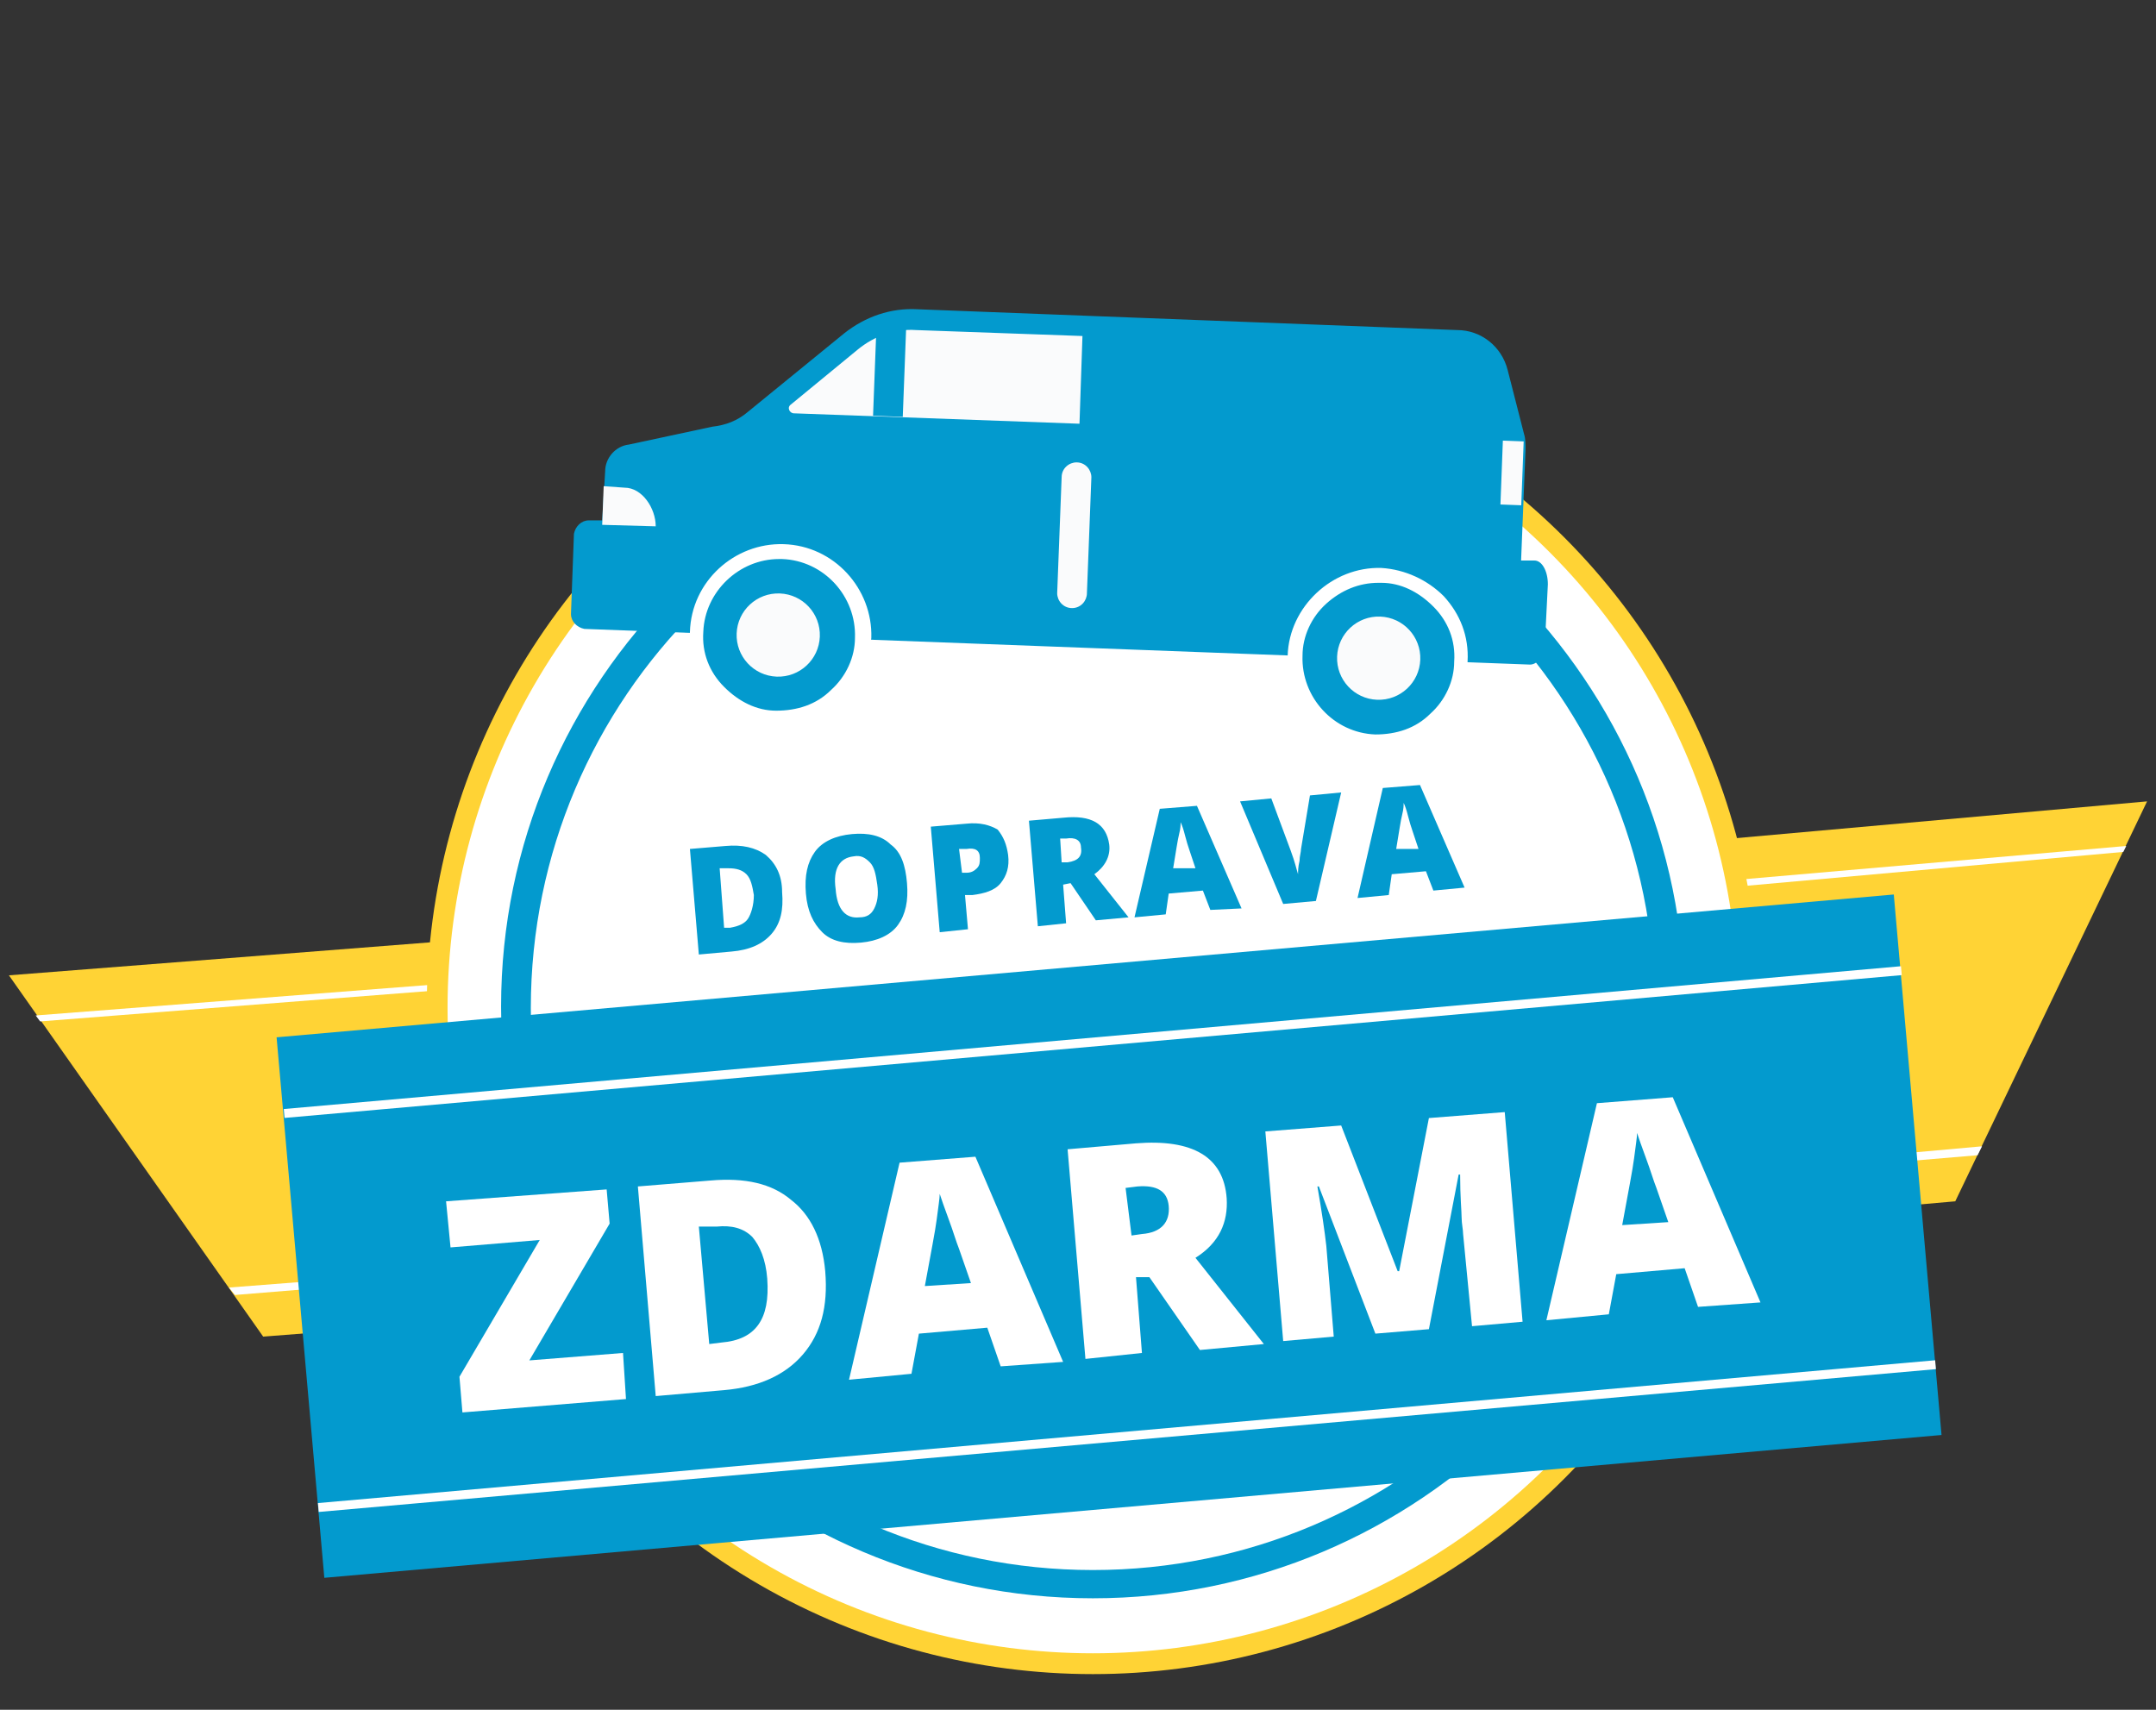
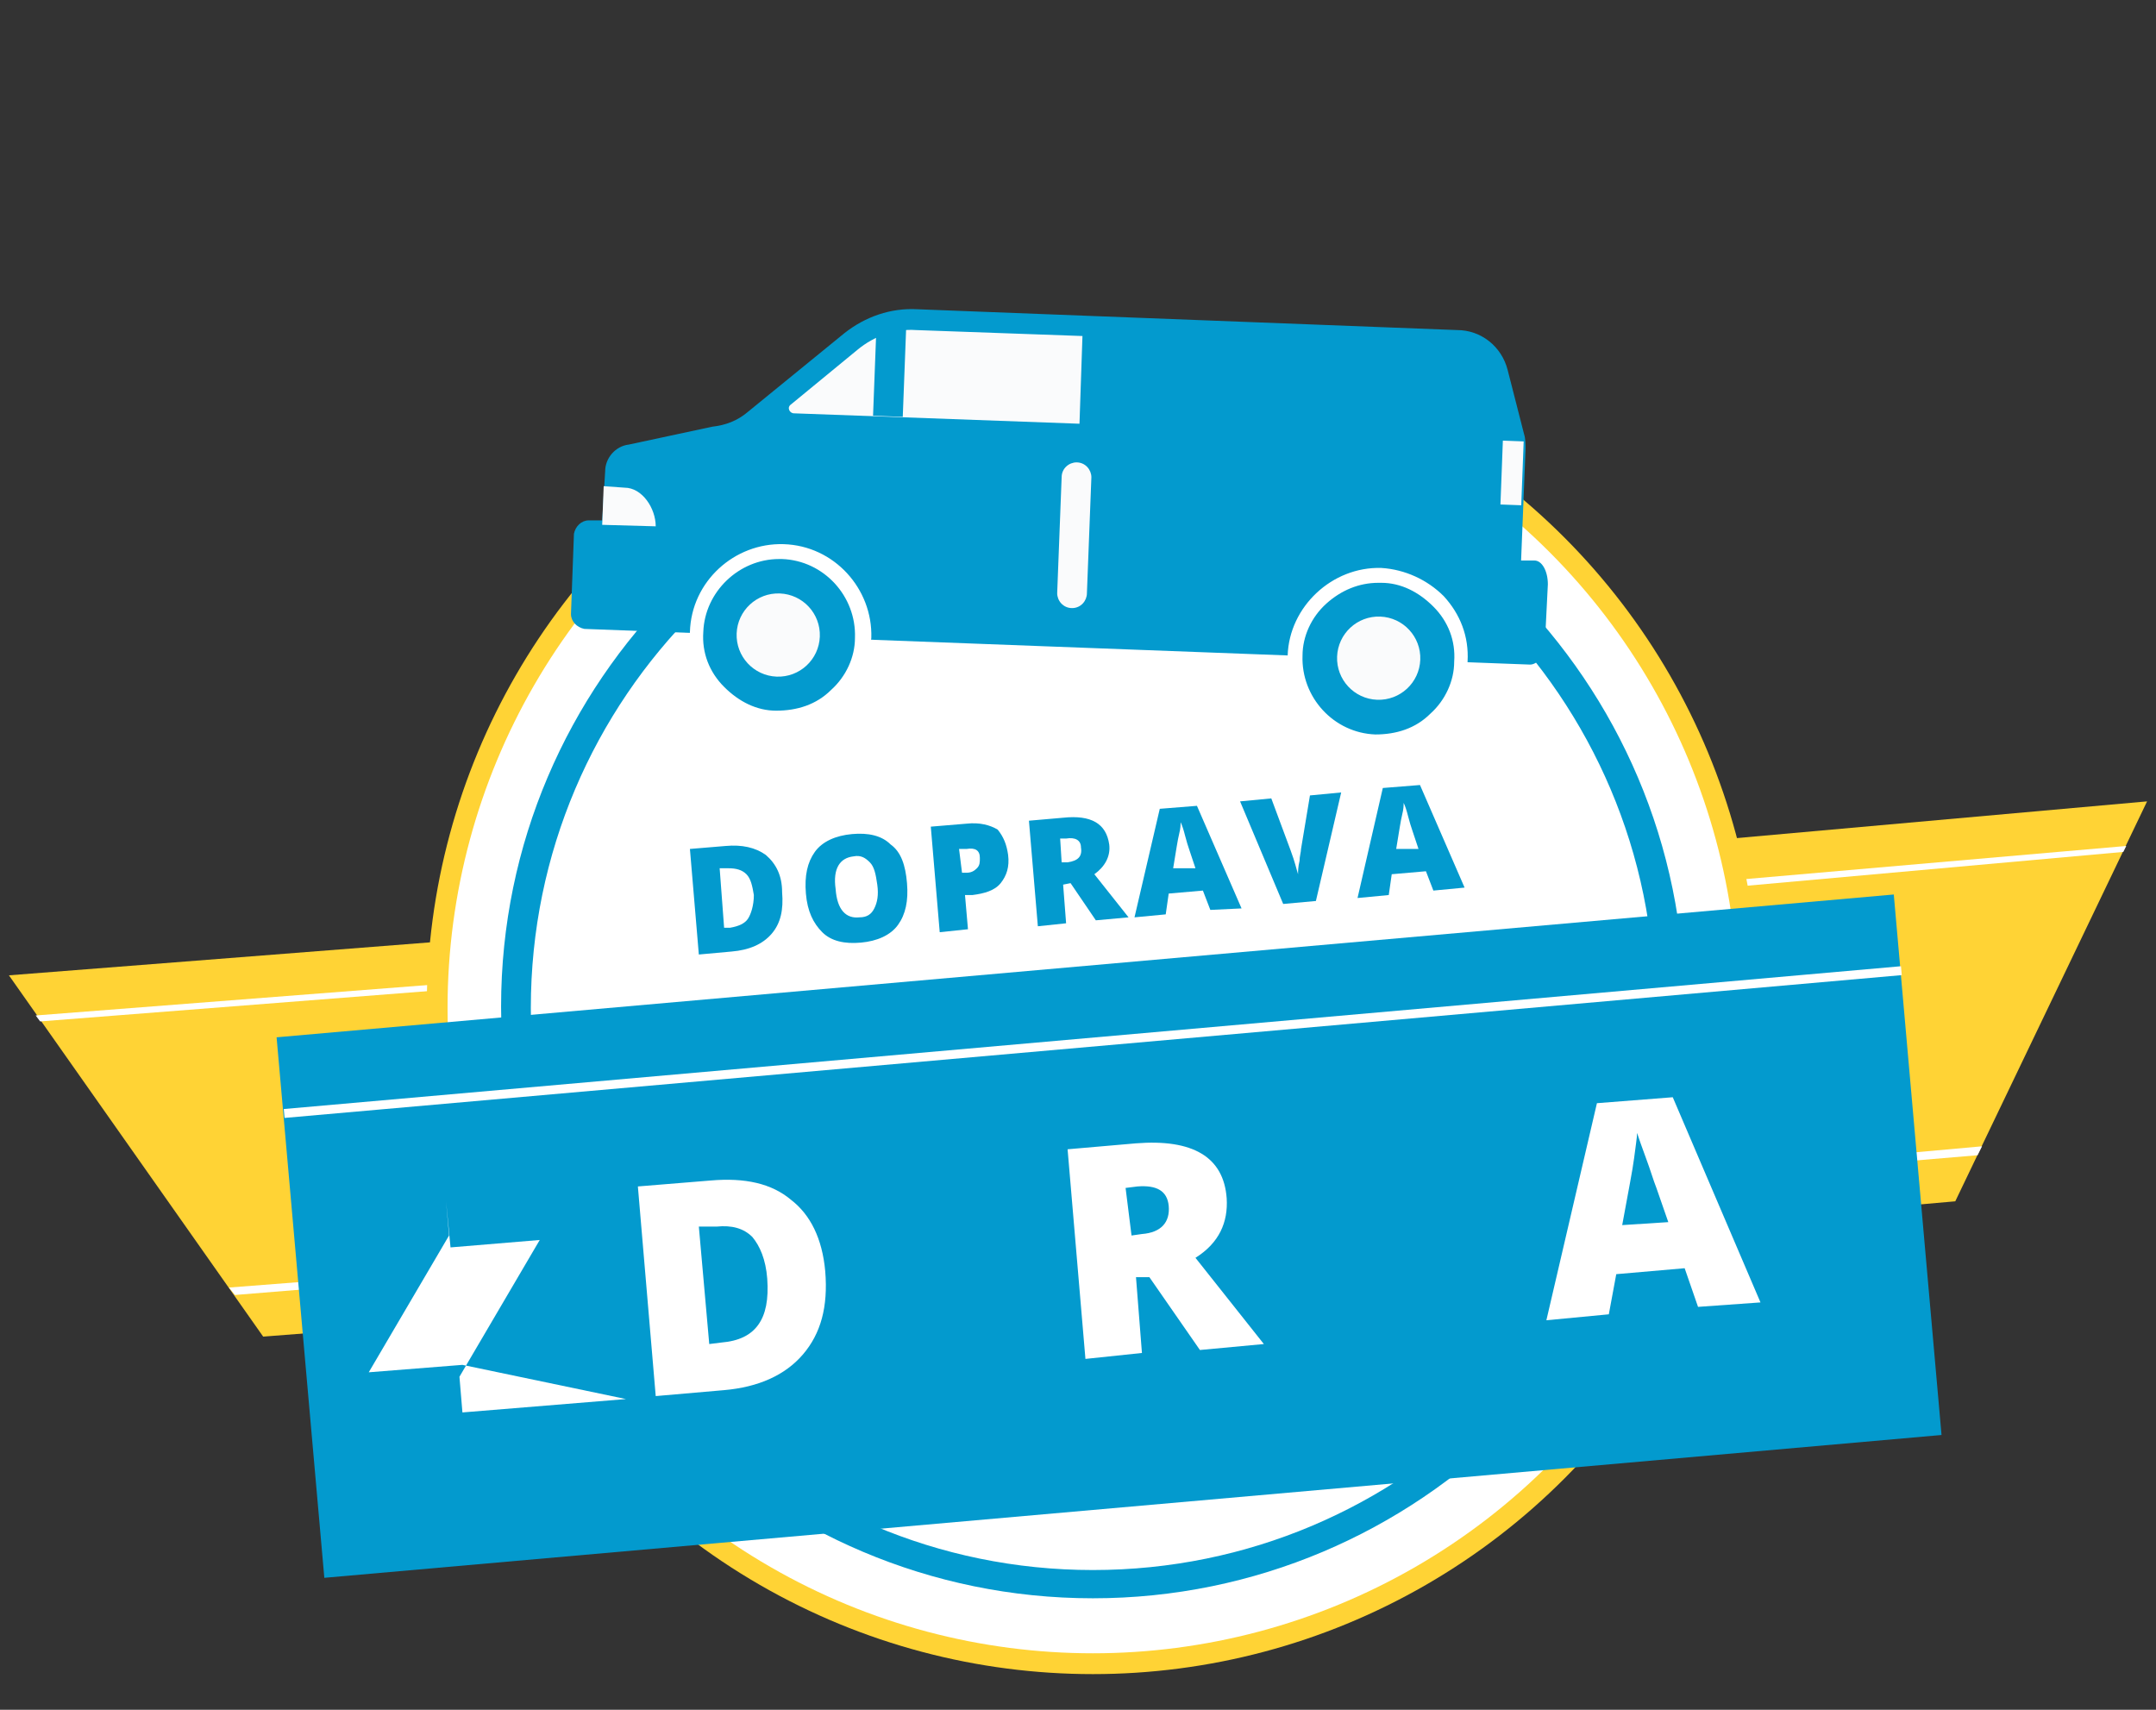
<svg xmlns="http://www.w3.org/2000/svg" version="1.1" id="Vrstva_1" x="0px" y="0px" viewBox="0 0 145 115" style="enable-background:new 0 0 145 115;" xml:space="preserve">
  <rect x="0" y="0" width="145" height="115" fill="#333333" stroke="none" />
  <style type="text/css">
	.st0{fill:#039ACE;}
	.st1{fill:#FFFFFF;}
	.st2{fill-rule:evenodd;clip-rule:evenodd;fill:#00A4CE;}
	.st3{fill-rule:evenodd;clip-rule:evenodd;fill:#FFFFFF;}
	.st4{fill-rule:evenodd;clip-rule:evenodd;fill:#039ACE;}
	.st5{fill:none;stroke:#FFFFFF;stroke-width:0.906;stroke-miterlimit:10;}
	.st6{fill:none;stroke:#FFFFFF;stroke-width:2;stroke-miterlimit:10;}
	.st7{fill:none;stroke:#FFFFFF;stroke-width:2.101;stroke-miterlimit:10;}
	.st8{fill:none;stroke:#FFFFFF;stroke-width:1.758;stroke-miterlimit:10;}
	.st9{fill:none;stroke:#039ACE;stroke-width:2;stroke-miterlimit:10;}
	.st10{fill:none;stroke:#273338;stroke-width:2;stroke-linecap:round;stroke-linejoin:round;stroke-miterlimit:10;}
	.st11{fill:#384850;stroke:#FAFBFC;stroke-width:2;stroke-linecap:round;stroke-linejoin:round;stroke-miterlimit:10;}
	.st12{fill:#FAFBFC;}
	.st13{fill:#039ACE;stroke:#FFFFFF;stroke-miterlimit:10;}
	.st14{fill:#FFFFFF;stroke:#039ACE;stroke-width:3;stroke-miterlimit:10;}
	.st15{fill:none;stroke:#039ACE;stroke-miterlimit:10;}
	.st16{fill:#FFD335;}
	.st17{fill:#384850;}
	.st18{fill:#EEF1F4;}
	.st19{fill:#0B5297;}
	.st20{fill:#F4A732;}
	.st21{fill:#F8B332;}
	.st22{fill:#E2222E;}
	.st23{fill:#23386B;}
</style>
  <g>
    <g>
      <polygon class="st16" points="131.5,80.8 101.9,83.4 99.7,57.9 144.4,53.9   " />
    </g>
    <g>
      <polygon class="st1" points="142.8,57.3 99.4,61.2 99.3,60.7 143,56.9   " />
    </g>
    <g>
      <polygon class="st1" points="133,77.7 101.1,80.4 101.1,80 133.3,77.1   " />
    </g>
    <g>
      <polygon class="st16" points="17.7,89.9 47.3,87.6 45.3,62.1 0.6,65.6   " />
    </g>
    <g>
      <polygon class="st1" points="2.7,68.7 46.2,65.3 46.2,64.9 2.4,68.3   " />
    </g>
    <g>
      <polygon class="st1" points="15.8,87.1 47.7,84.5 47.6,84.1 15.4,86.6   " />
    </g>
    <g>
      <circle class="st16" cx="73.5" cy="67.8" r="44.8" />
    </g>
    <g>
      <circle class="st1" cx="73.5" cy="67.8" r="43.4" />
    </g>
    <g>
      <path class="st0" d="M73.5,107.5c-21.9,0-39.8-17.8-39.8-39.8C33.7,45.8,51.6,28,73.5,28s39.8,17.8,39.8,39.8    C113.3,89.7,95.4,107.5,73.5,107.5z M73.5,30c-20.8,0-37.8,16.9-37.8,37.8c0,20.8,16.9,37.8,37.8,37.8s37.8-16.9,37.8-37.8    C111.3,46.9,94.3,30,73.5,30z" />
    </g>
    <g>
      <g>
        <path class="st0" d="M103.2,37.7l-0.9,0l0.3-7.5c0-0.3,0-0.7-0.1-1l-1.1-4.3c-0.4-1.6-1.8-2.7-3.4-2.7l-36.3-1.4     c-1.8-0.1-3.5,0.5-4.9,1.6l-6.5,5.3c-0.7,0.6-1.5,0.9-2.4,1l-5.6,1.2c-0.9,0.1-1.6,0.9-1.6,1.8L40.5,35l-0.9,0     c-0.5,0-0.9,0.4-1,0.9l-0.2,5.4c0,0.5,0.4,0.9,0.9,1l63.6,2.4c0.5,0,1-0.6,1-1.4l0.2-4C104.1,38.4,103.7,37.7,103.2,37.7z" />
      </g>
      <g>
        <line class="st17" x1="72.4" y1="32.1" x2="72.1" y2="39.9" />
        <path class="st12" d="M72.1,40.9C72.1,40.9,72.1,40.9,72.1,40.9c-0.6,0-1-0.5-1-1l0.3-7.8c0-0.6,0.5-1,1-1c0.6,0,1,0.5,1,1     l-0.3,7.8C73.1,40.4,72.7,40.9,72.1,40.9z" />
      </g>
      <g>
        <g>
          <path class="st12" d="M53.4,27.8c-0.3,0-0.5-0.4-0.2-0.6l4.5-3.7c1.1-0.9,2.5-1.4,3.9-1.3l11.2,0.4l-0.2,5.9L53.4,27.8z" />
        </g>
      </g>
      <g>
        <path class="st12" d="M40.5,35.3l3.6,0.1v0c0-1.2-0.9-2.6-2.1-2.6l-1.4-0.1L40.5,35.3z" />
      </g>
      <g>
        <rect x="99.6" y="31" transform="matrix(3.790432e-02 -0.999 0.999 3.790432e-02 66.167 132.257)" class="st12" width="4.3" height="1.4" />
      </g>
      <g>
        <rect x="56.9" y="24" transform="matrix(3.807691e-02 -0.999 0.999 3.807691e-02 32.574 83.891)" class="st0" width="6" height="2" />
      </g>
      <g>
        <ellipse transform="matrix(3.790432e-02 -0.999 0.999 3.790432e-02 7.696 93.442)" class="st0" cx="52.4" cy="42.7" rx="5.6" ry="5.6" />
        <path class="st1" d="M52.4,48.8c-0.1,0-0.2,0-0.2,0c-1.6-0.1-3.1-0.8-4.2-1.9c-1.1-1.2-1.7-2.7-1.6-4.4c0.1-3.4,3-6,6.3-5.9     c3.4,0.1,6,3,5.9,6.3l0,0C58.3,46.2,55.6,48.8,52.4,48.8z M52.4,37.6c-2.7,0-5,2.2-5.1,4.9c-0.1,1.4,0.4,2.7,1.4,3.7     s2.2,1.6,3.5,1.6c1.4,0,2.7-0.4,3.7-1.4c1-0.9,1.6-2.2,1.6-3.5l0.5,0l-0.5,0c0.1-2.8-2.1-5.2-4.9-5.3     C52.5,37.6,52.4,37.6,52.4,37.6z" />
      </g>
      <g>
        <ellipse transform="matrix(3.790432e-02 -0.999 0.999 3.790432e-02 7.696 93.442)" class="st12" cx="52.4" cy="42.7" rx="2.8" ry="2.8" />
      </g>
      <g>
        <ellipse transform="matrix(3.790432e-02 -0.999 0.999 3.790432e-02 44.953 135.197)" class="st0" cx="92.7" cy="44.3" rx="5.6" ry="5.6" />
        <path class="st1" d="M92.7,50.4c-0.1,0-0.2,0-0.2,0c-3.4-0.1-6-3-5.9-6.3s3-6,6.3-5.9c1.6,0.1,3.1,0.8,4.2,1.9     c1.1,1.2,1.7,2.7,1.6,4.4c-0.1,1.6-0.8,3.1-1.9,4.2C95.7,49.8,94.2,50.4,92.7,50.4z M92.7,39.2c-1.3,0-2.5,0.5-3.5,1.4     c-1,0.9-1.6,2.2-1.6,3.5c-0.1,2.8,2.1,5.2,4.9,5.3c1.4,0,2.7-0.4,3.7-1.4c1-0.9,1.6-2.2,1.6-3.5c0.1-1.4-0.4-2.7-1.4-3.7     s-2.2-1.6-3.5-1.6C92.8,39.2,92.7,39.2,92.7,39.2z" />
      </g>
      <g>
        <ellipse transform="matrix(3.790432e-02 -0.999 0.999 3.790432e-02 44.953 135.197)" class="st12" cx="92.7" cy="44.3" rx="2.8" ry="2.8" />
      </g>
    </g>
    <g>
      <g>
        <rect x="20" y="64.9" transform="matrix(0.996 -8.796605e-02 8.796605e-02 0.996 -7.027 6.888)" class="st0" width="109.2" height="36.5" />
      </g>
      <g>
        <rect x="18.9" y="69.8" transform="matrix(0.996 -8.796120e-02 8.796120e-02 0.996 -5.879 6.735)" class="st1" width="109.2" height="0.6" />
      </g>
      <g>
-         <rect x="21.2" y="96.3" transform="matrix(0.996 -8.796021e-02 8.796021e-02 0.996 -8.203 7.046)" class="st1" width="109.2" height="0.6" />
-       </g>
+         </g>
      <g>
-         <path class="st1" d="M42.1,94.1l-11,0.9l-0.2-2.4l5.4-9.2l-6,0.5l-0.3-3.1L40.8,80l0.2,2.3l-5.4,9.2l6.3-0.5L42.1,94.1z" />
+         <path class="st1" d="M42.1,94.1l-11,0.9l-0.2-2.4l5.4-9.2l-6,0.5l-0.3-3.1l0.2,2.3l-5.4,9.2l6.3-0.5L42.1,94.1z" />
        <path class="st1" d="M55.5,85.5c0.2,2.4-0.3,4.2-1.5,5.6c-1.2,1.4-3,2.2-5.3,2.4l-4.6,0.4l-1.2-14.1l4.9-0.4     c2.3-0.2,4.1,0.2,5.4,1.3C54.5,81.7,55.3,83.3,55.5,85.5z M51.6,86c-0.1-1.3-0.5-2.2-1-2.8c-0.6-0.6-1.4-0.8-2.4-0.7L47,82.5     l0.7,7.9l0.8-0.1c1.2-0.1,2-0.5,2.5-1.2C51.5,88.4,51.7,87.4,51.6,86z" />
-         <path class="st1" d="M67.3,91.9l-0.9-2.6l-4.6,0.4l-0.5,2.7l-4.2,0.4l3.4-14.6l5.1-0.4l5.9,13.8L67.3,91.9z M65.3,86.3L64.5,84     c-0.2-0.5-0.4-1.2-0.7-2c-0.3-0.8-0.5-1.4-0.6-1.7c0,0.3-0.1,0.9-0.2,1.7c-0.1,0.8-0.4,2.3-0.8,4.5L65.3,86.3z" />
        <path class="st1" d="M76.4,85.9l0.4,5.1L73,91.4l-1.2-14.1l4.6-0.4c3.8-0.3,5.9,0.9,6.1,3.7c0.1,1.6-0.5,3-2.1,4l4.6,5.8     l-4.3,0.4l-3.4-4.9L76.4,85.9z M76.1,83.1l0.7-0.1c1.3-0.1,1.9-0.8,1.8-1.9c-0.1-1-0.8-1.4-2.1-1.3l-0.8,0.1L76.1,83.1z" />
-         <path class="st1" d="M92.5,89.7l-3.8-9.9l-0.1,0c0.3,1.7,0.5,3.1,0.6,4l0.5,6.1l-3.4,0.3l-1.2-14.1l5.1-0.4l3.8,9.8l0.1,0l2-10.3     l5.1-0.4l1.2,14.1L99,89.2L98.4,83c0-0.3-0.1-0.7-0.1-1.1c0-0.4-0.1-1.4-0.1-2.9l-0.1,0l-2,10.4L92.5,89.7z" />
        <path class="st1" d="M114.2,87.9l-0.9-2.6l-4.6,0.4l-0.5,2.7l-4.2,0.4l3.4-14.6l5.1-0.4l5.9,13.8L114.2,87.9z M112.2,82.2     l-0.8-2.3c-0.2-0.5-0.4-1.2-0.7-2c-0.3-0.8-0.5-1.4-0.6-1.7c0,0.3-0.1,0.9-0.2,1.7c-0.1,0.8-0.4,2.3-0.8,4.5L112.2,82.2z" />
      </g>
    </g>
    <g>
      <path class="st0" d="M52.6,60c0.1,1.2-0.1,2.1-0.7,2.8c-0.6,0.7-1.5,1.1-2.7,1.2L47,64.2l-0.6-7.1l2.4-0.2c1.1-0.1,2,0.1,2.7,0.6    C52.2,58.1,52.6,58.9,52.6,60z M50.7,60.2c-0.1-0.6-0.2-1.1-0.5-1.4c-0.3-0.3-0.7-0.4-1.2-0.4l-0.6,0l0.3,4l0.4,0    c0.6-0.1,1-0.3,1.2-0.6S50.7,60.9,50.7,60.2z" />
      <path class="st0" d="M61,59.4c0.1,1.2-0.1,2.1-0.6,2.8c-0.5,0.7-1.4,1.1-2.5,1.2c-1.1,0.1-2-0.1-2.6-0.7c-0.6-0.6-1-1.4-1.1-2.6    c-0.1-1.2,0.1-2.1,0.6-2.8c0.5-0.7,1.4-1.1,2.5-1.2c1.1-0.1,2,0.1,2.6,0.7C60.6,57.3,60.9,58.2,61,59.4z M56.2,59.8    c0.1,1.4,0.7,2,1.6,1.9c0.5,0,0.8-0.2,1-0.6c0.2-0.4,0.3-0.9,0.2-1.6c-0.1-0.7-0.2-1.2-0.5-1.5c-0.3-0.3-0.6-0.5-1.1-0.4    C56.5,57.7,56,58.4,56.2,59.8z" />
      <path class="st0" d="M67.8,57.5c0.1,0.8-0.1,1.4-0.5,1.9c-0.4,0.5-1.1,0.7-1.9,0.8l-0.5,0l0.2,2.3l-1.9,0.2l-0.6-7.1l2.4-0.2    c0.9-0.1,1.6,0.1,2.1,0.4C67.5,56.3,67.7,56.8,67.8,57.5z M64.7,58.7l0.3,0c0.3,0,0.5-0.1,0.7-0.3c0.2-0.2,0.2-0.4,0.2-0.7    c0-0.5-0.3-0.7-0.9-0.6l-0.5,0L64.7,58.7z" />
      <path class="st0" d="M71.5,59.5l0.2,2.6l-1.9,0.2l-0.6-7.1l2.3-0.2c1.9-0.2,2.9,0.4,3.1,1.8c0.1,0.8-0.3,1.5-1,2l2.3,2.9l-2.2,0.2    L72,59.4L71.5,59.5z M71.4,58l0.4,0c0.7-0.1,1-0.4,0.9-1c0-0.5-0.4-0.7-1-0.6l-0.4,0L71.4,58z" />
      <path class="st0" d="M81.4,61.2l-0.5-1.3l-2.3,0.2l-0.2,1.4l-2.1,0.2l1.7-7.3l2.5-0.2l3,6.9L81.4,61.2z M80.4,58.4L80,57.2    c-0.1-0.3-0.2-0.6-0.3-1c-0.1-0.4-0.2-0.7-0.3-0.9c0,0.2,0,0.4-0.1,0.8c-0.1,0.4-0.2,1.1-0.4,2.3L80.4,58.4z" />
      <path class="st0" d="M88.1,53.5l2.1-0.2l-1.7,7.3l-2.2,0.2l-2.9-6.9l2.1-0.2l1.3,3.5c0.3,0.8,0.4,1.3,0.5,1.6c0-0.2,0-0.5,0.1-0.9    c0-0.3,0.1-0.6,0.1-0.8L88.1,53.5z" />
      <path class="st0" d="M96.4,59.9l-0.5-1.3l-2.3,0.2l-0.2,1.4l-2.1,0.2L93,53l2.5-0.2l3,6.9L96.4,59.9z M95.4,57.1L95,55.9    c-0.1-0.3-0.2-0.6-0.3-1c-0.1-0.4-0.2-0.7-0.3-0.9c0,0.2,0,0.4-0.1,0.8s-0.2,1.1-0.4,2.3L95.4,57.1z" />
    </g>
  </g>
</svg>